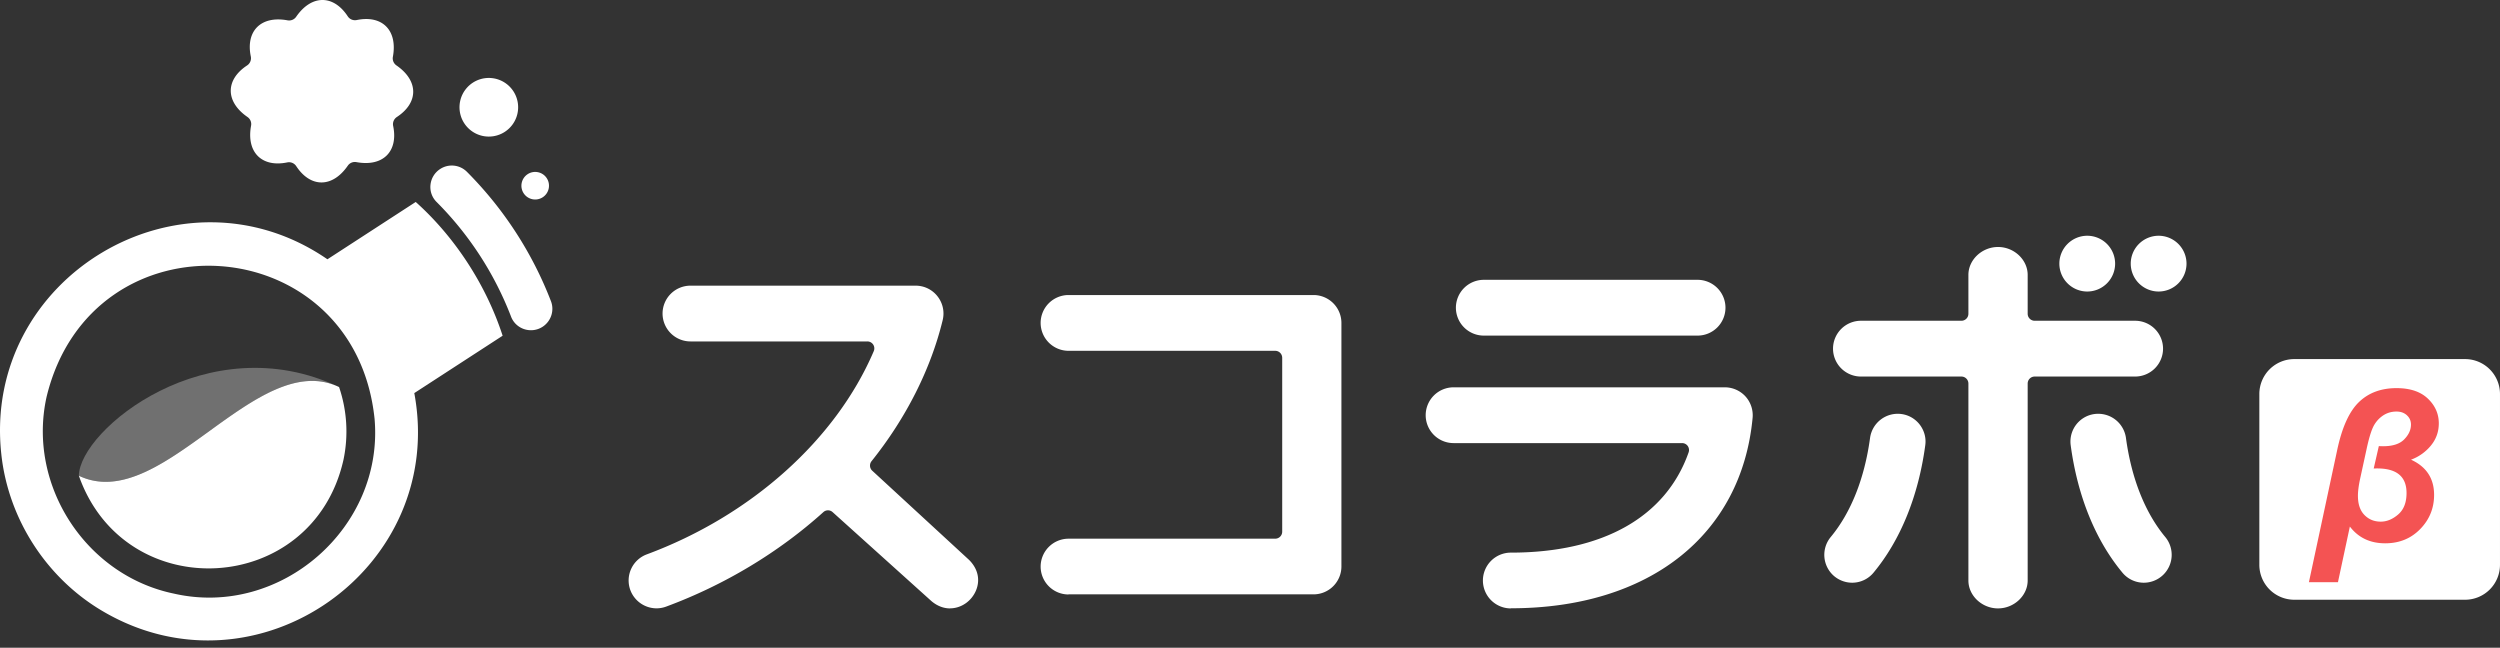
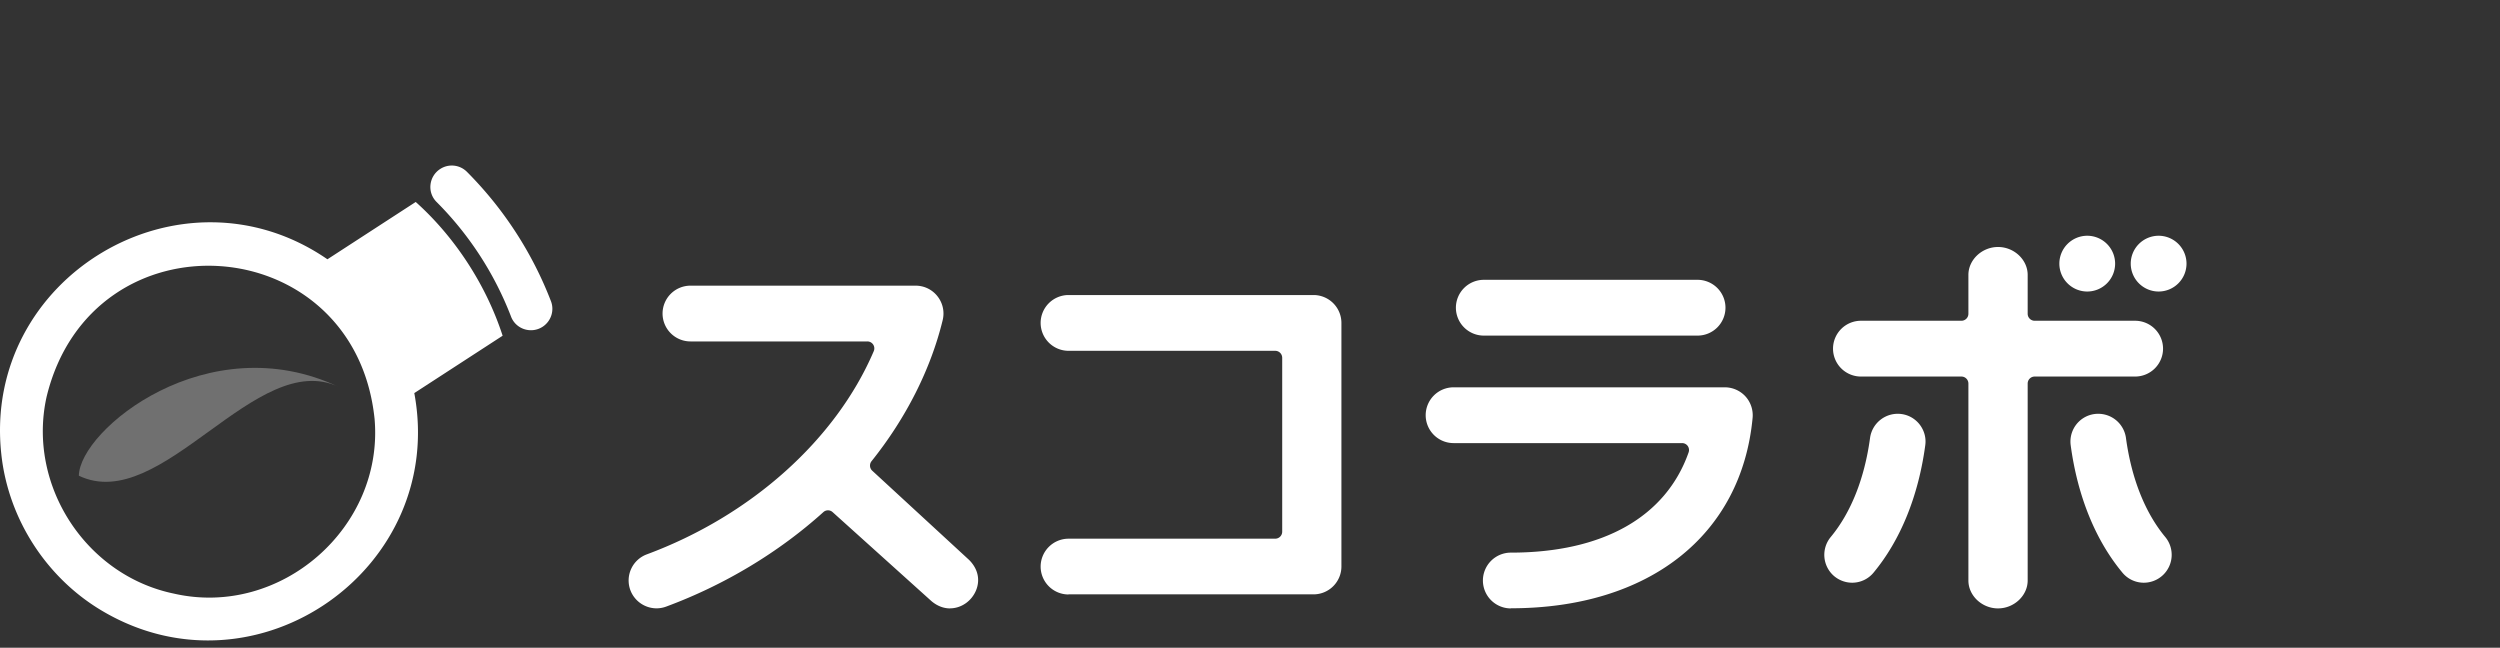
<svg xmlns="http://www.w3.org/2000/svg" width="220" height="57" fill="none">
  <rect width="100%" height="100%" fill="#333333" stroke="none" />
  <path d="M83.603 53.54c-.574 0-1.138-.221-1.635-.641l-8.695-7.83a.604.604 0 00-.82 0c-3.925 3.541-8.71 6.416-13.829 8.311a2.445 2.445 0 01-.85.154 2.468 2.468 0 01-2.301-1.598 2.452 2.452 0 011.445-3.152c9.171-3.402 16.637-10.083 19.973-17.882a.613.613 0 00-.564-.856H60.76a2.458 2.458 0 01-2.455-2.454 2.458 2.458 0 012.455-2.454h19.814c.758 0 1.46.343 1.926.937.466.595.635 1.358.456 2.096-1.05 4.32-3.218 8.613-6.261 12.415a.617.617 0 00.061.835l8.516 7.845c.779.769 1.005 1.747.62 2.685-.39.948-1.306 1.583-2.285 1.583l-.005.005zm92.224 0c-1.414 0-2.608-1.123-2.608-2.455V33.751a.616.616 0 00-.615-.615h-8.843a2.458 2.458 0 01-2.455-2.454 2.458 2.458 0 012.455-2.455h8.843a.616.616 0 00.615-.614V24.19c0-1.327 1.194-2.455 2.608-2.455 1.414 0 2.608 1.123 2.608 2.455v3.423c0 .338.277.614.615.614h8.844a2.457 2.457 0 012.454 2.455 2.457 2.457 0 01-2.454 2.454h-8.844a.617.617 0 00-.615.615v17.334c0 1.327-1.194 2.454-2.608 2.454zm-42.876 0a2.458 2.458 0 01-2.455-2.455 2.458 2.458 0 012.455-2.454c8.09 0 13.645-3.131 15.648-8.824a.617.617 0 00-.077-.558.605.605 0 00-.502-.256h-20.106a2.457 2.457 0 01-2.454-2.455 2.457 2.457 0 012.454-2.454h23.872c.687 0 1.348.292 1.814.8.461.507.692 1.193.63 1.88-.968 10.34-9.12 16.765-21.274 16.765l-.005.01zM94.03 52.314a2.458 2.458 0 01-2.454-2.455 2.458 2.458 0 012.454-2.454h18.19a.616.616 0 00.614-.615V31.486a.616.616 0 00-.614-.615H94.03a2.458 2.458 0 01-2.454-2.454 2.458 2.458 0 012.454-2.454h21.561a2.457 2.457 0 012.454 2.454V49.85a2.457 2.457 0 01-2.454 2.454H94.03v.01zm94.627-1.035a2.438 2.438 0 01-1.885-.887c-2.373-2.854-3.946-6.727-4.55-11.2a2.448 2.448 0 011.34-2.529c.34-.167.715-.252 1.094-.249a2.46 2.46 0 012.428 2.122c.482 3.56 1.681 6.579 3.464 8.726a2.456 2.456 0 01-1.891 4.017zm-25.665 0c-.569 0-1.127-.2-1.568-.564a2.458 2.458 0 01-.323-3.453c1.783-2.147 2.982-5.165 3.464-8.726a2.46 2.46 0 012.762-2.101c.65.087 1.224.425 1.619.943.394.522.569 1.168.476 1.814-.604 4.473-2.182 8.346-4.55 11.2a2.436 2.436 0 01-1.885.887h.005zm-32.419-21.746a2.458 2.458 0 01-2.454-2.454 2.458 2.458 0 012.454-2.455h18.815a2.457 2.457 0 012.454 2.455 2.457 2.457 0 01-2.454 2.454h-18.815zm59.386-3.879a2.457 2.457 0 01-2.454-2.454 2.457 2.457 0 012.454-2.454 2.457 2.457 0 012.454 2.454 2.457 2.457 0 01-2.454 2.454zm-6.282 0a2.457 2.457 0 01-2.454-2.454 2.457 2.457 0 012.454-2.454 2.457 2.457 0 012.454 2.454 2.457 2.457 0 01-2.454 2.454zM36.587 17.77l-7.774 5.047C15.917 13.942-1.58 24.39.115 39.956c.61 5.739 4.022 10.99 9.012 13.88 13.533 7.881 30.195-3.853 27.331-19.245l7.773-5.047c-1.435-4.432-4.176-8.664-7.65-11.774h.005zM15.352 52.248C7.554 50.66 2.374 42.687 4.1 34.92c3.986-16.442 27.12-14.87 28.863 1.942.83 9.556-8.245 17.493-17.611 15.387zM47.75 28.755c-.999.65-2.352.22-2.777-.891a29.012 29.012 0 00-6.553-10.09c-.846-.84-.687-2.249.312-2.9a1.875 1.875 0 012.347.236 32.88 32.88 0 017.409 11.406c.313.825 0 1.758-.738 2.24z" fill="#fff" />
-   <path d="M29.838 34.06c-7.291-3.49-15.607 11.292-22.899 7.803 4.059 11.534 20.573 10.622 23.283-1.384a12.133 12.133 0 00-.384-6.42z" fill="#fff" />
  <path opacity=".3" d="M29.838 34.06c-11.544-5.473-22.837 3.765-22.899 7.803 7.292 3.49 15.608-11.293 22.899-7.804z" fill="#fff" />
-   <path d="M42.422 11.95a2.58 2.58 0 101.072-5.046 2.58 2.58 0 00-1.072 5.046zm4.422 5.58a1.215 1.215 0 001.44-.933 1.211 1.211 0 00-.932-1.44 1.211 1.211 0 00-1.44.933 1.211 1.211 0 00.932 1.44zM34.885 5.755c1.978 1.363 1.947 3.29.041 4.54a.759.759 0 00-.328.79c.462 2.228-.88 3.617-3.238 3.181a.753.753 0 00-.753.313c-1.363 1.977-3.29 1.947-4.54.04a.759.759 0 00-.789-.327c-2.229.46-3.617-.882-3.182-3.239a.753.753 0 00-.312-.753c-1.978-1.363-1.947-3.29-.041-4.54a.759.759 0 00.328-.789c-.462-2.228.88-3.617 3.238-3.181a.753.753 0 00.753-.313c1.363-1.978 3.29-1.947 4.54-.041.169.261.481.39.789.328 2.229-.461 3.617.881 3.182 3.238a.753.753 0 00.312.753zM216.925 31.6h-15.028a3.075 3.075 0 00-3.075 3.074v15.029a3.075 3.075 0 003.075 3.074h15.028a3.074 3.074 0 003.074-3.074V34.674a3.074 3.074 0 00-3.074-3.074z" fill="#fff" />
-   <path d="M206.786 46.345l-1.046 4.889h-2.556l2.495-11.657c.425-1.988 1.066-3.387 1.916-4.202.851-.815 1.952-1.22 3.3-1.22 1.194 0 2.111.308 2.757.923.645.615.963 1.342.963 2.178 0 .727-.226 1.373-.682 1.937a4.103 4.103 0 01-1.762 1.26c1.353.62 2.029 1.65 2.029 3.1 0 1.163-.405 2.167-1.22 3.003-.814.835-1.839 1.255-3.084 1.255-1.322 0-2.357-.492-3.105-1.47l-.005.004zm2.541-7.086c.179.005.308.01.379.01.846 0 1.471-.2 1.865-.604.395-.405.595-.835.595-1.307 0-.317-.118-.59-.354-.81-.236-.22-.543-.332-.922-.332-.466 0-.887.133-1.255.4a2.529 2.529 0 00-.836 1.04c-.189.425-.363 1.045-.538 1.854l-.574 2.639c-.128.6-.189 1.096-.189 1.486 0 .738.195 1.301.579 1.69.384.39.861.58 1.429.58.533 0 1.046-.21 1.538-.636.491-.425.732-1.05.732-1.885 0-1.44-.861-2.162-2.582-2.162-.072 0-.174 0-.308.01l.451-1.973h-.01z" fill="#F45353" />
</svg>